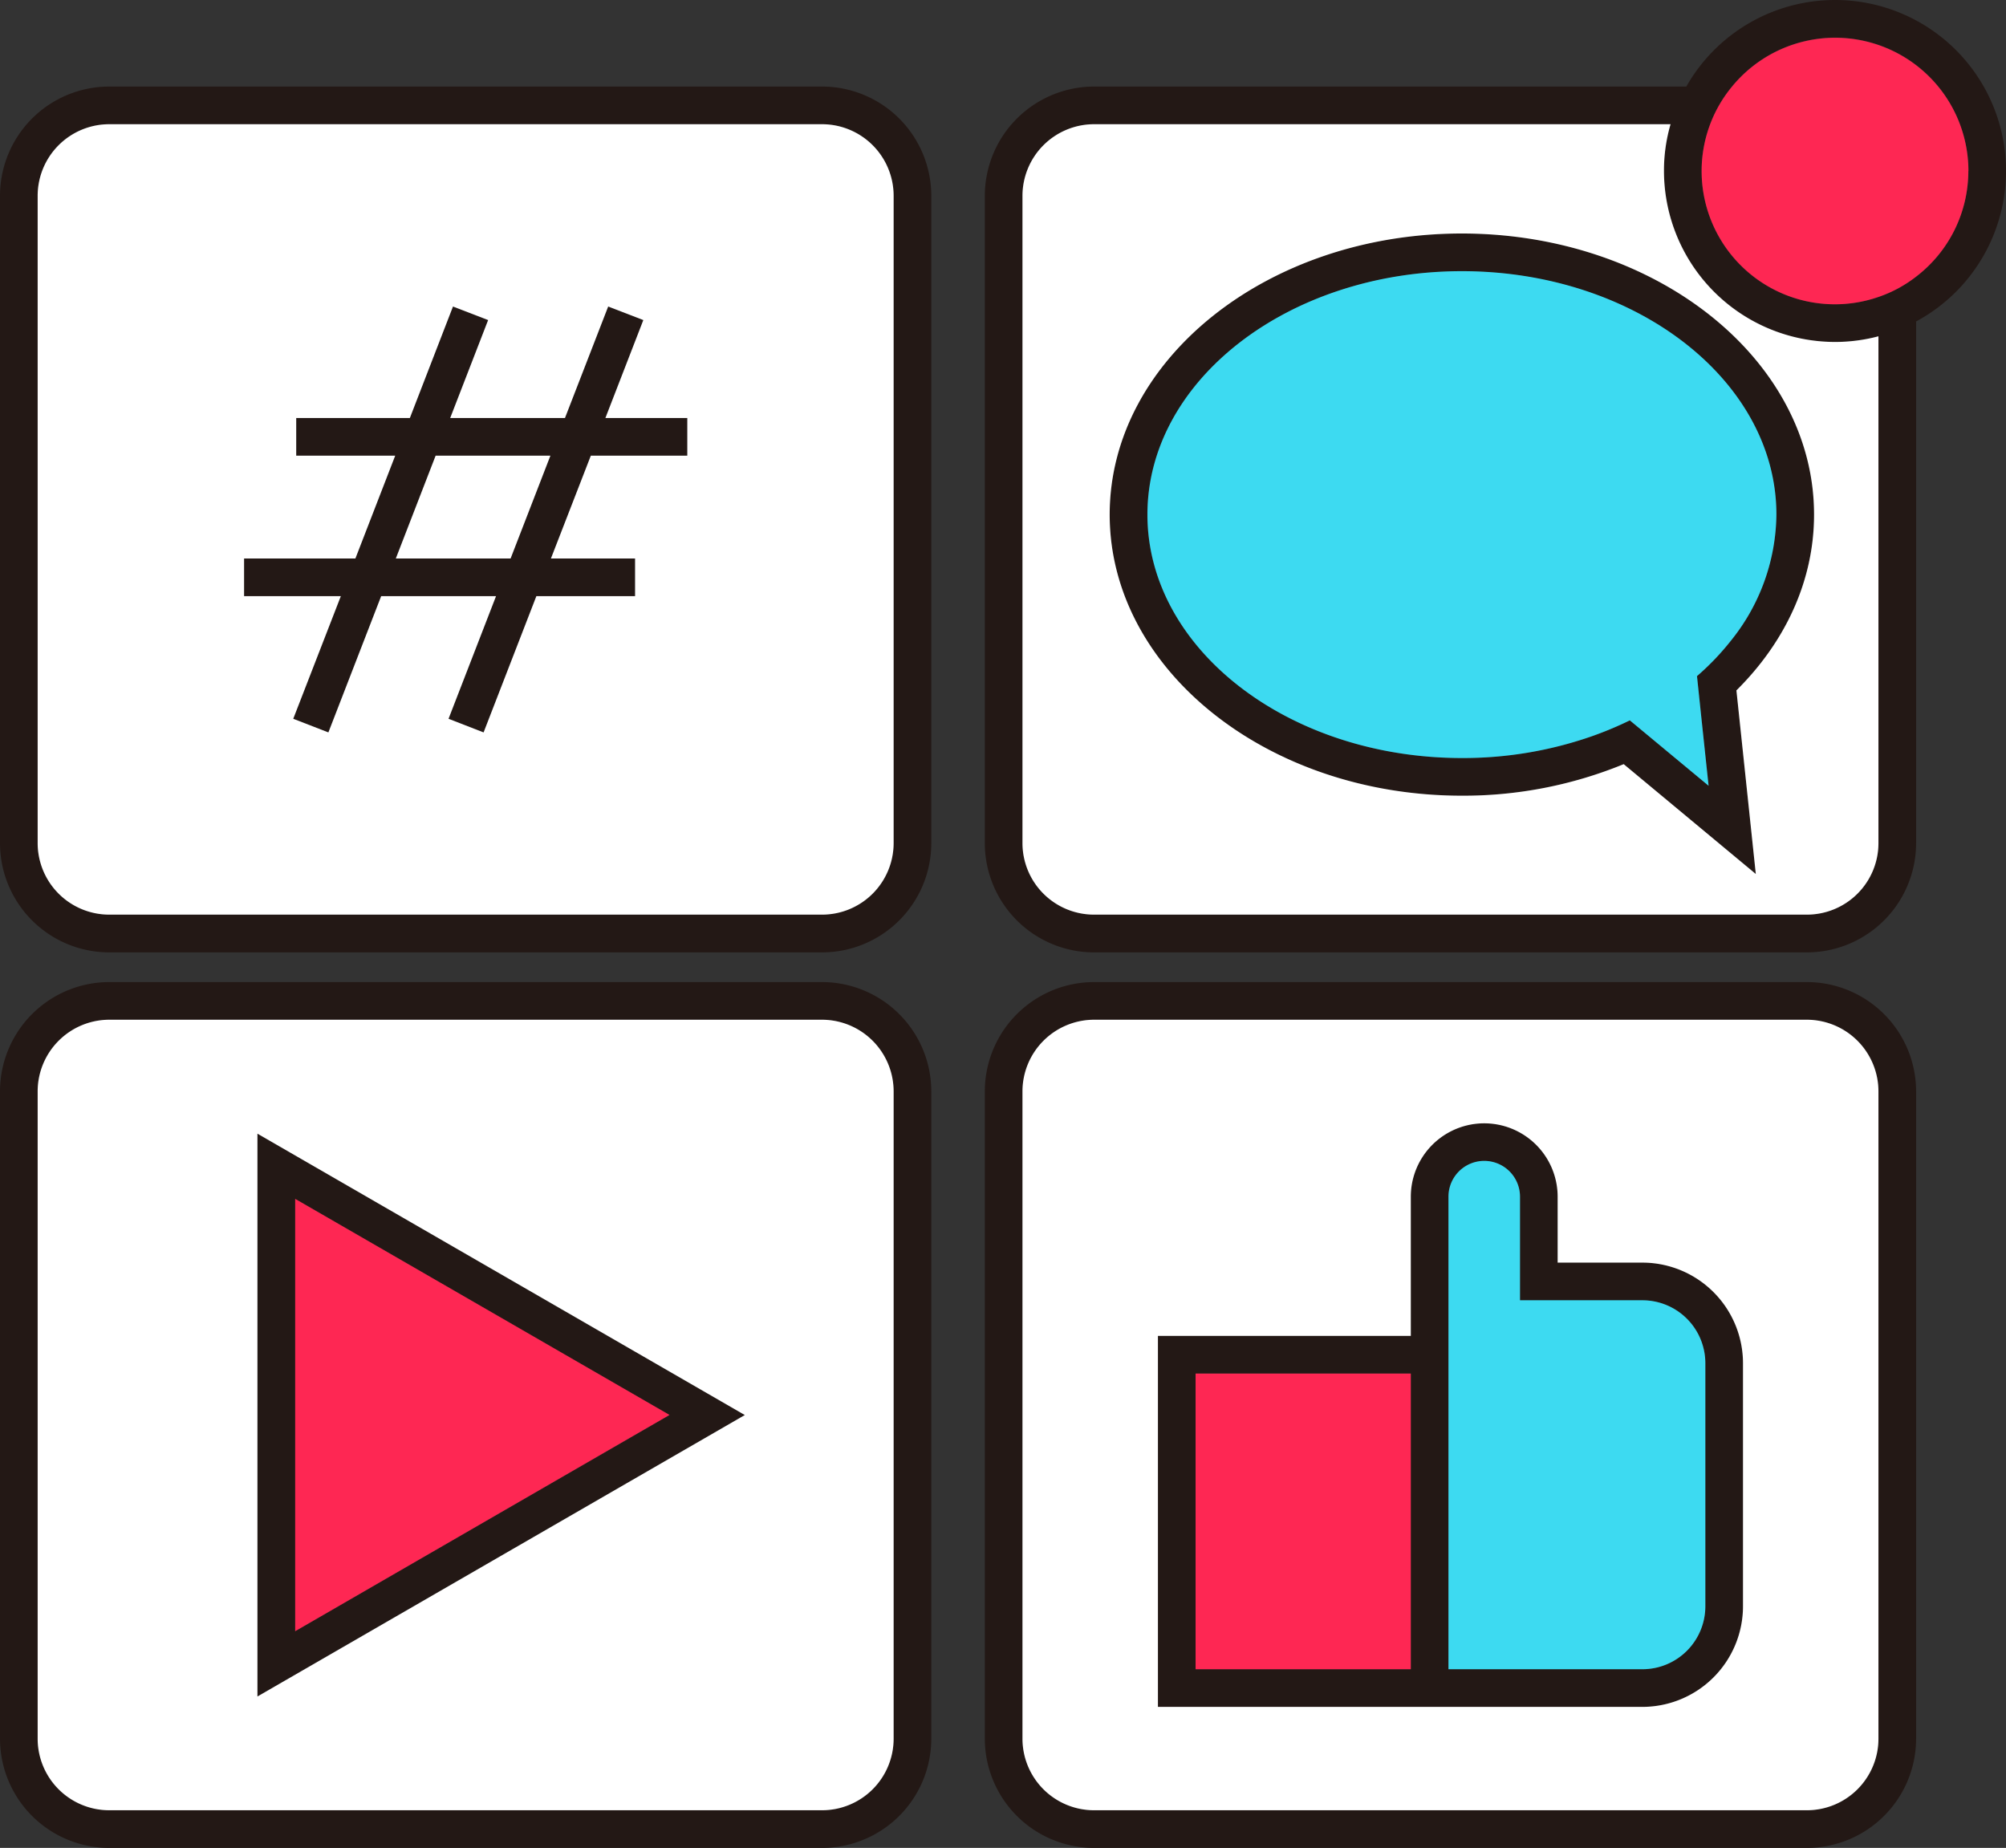
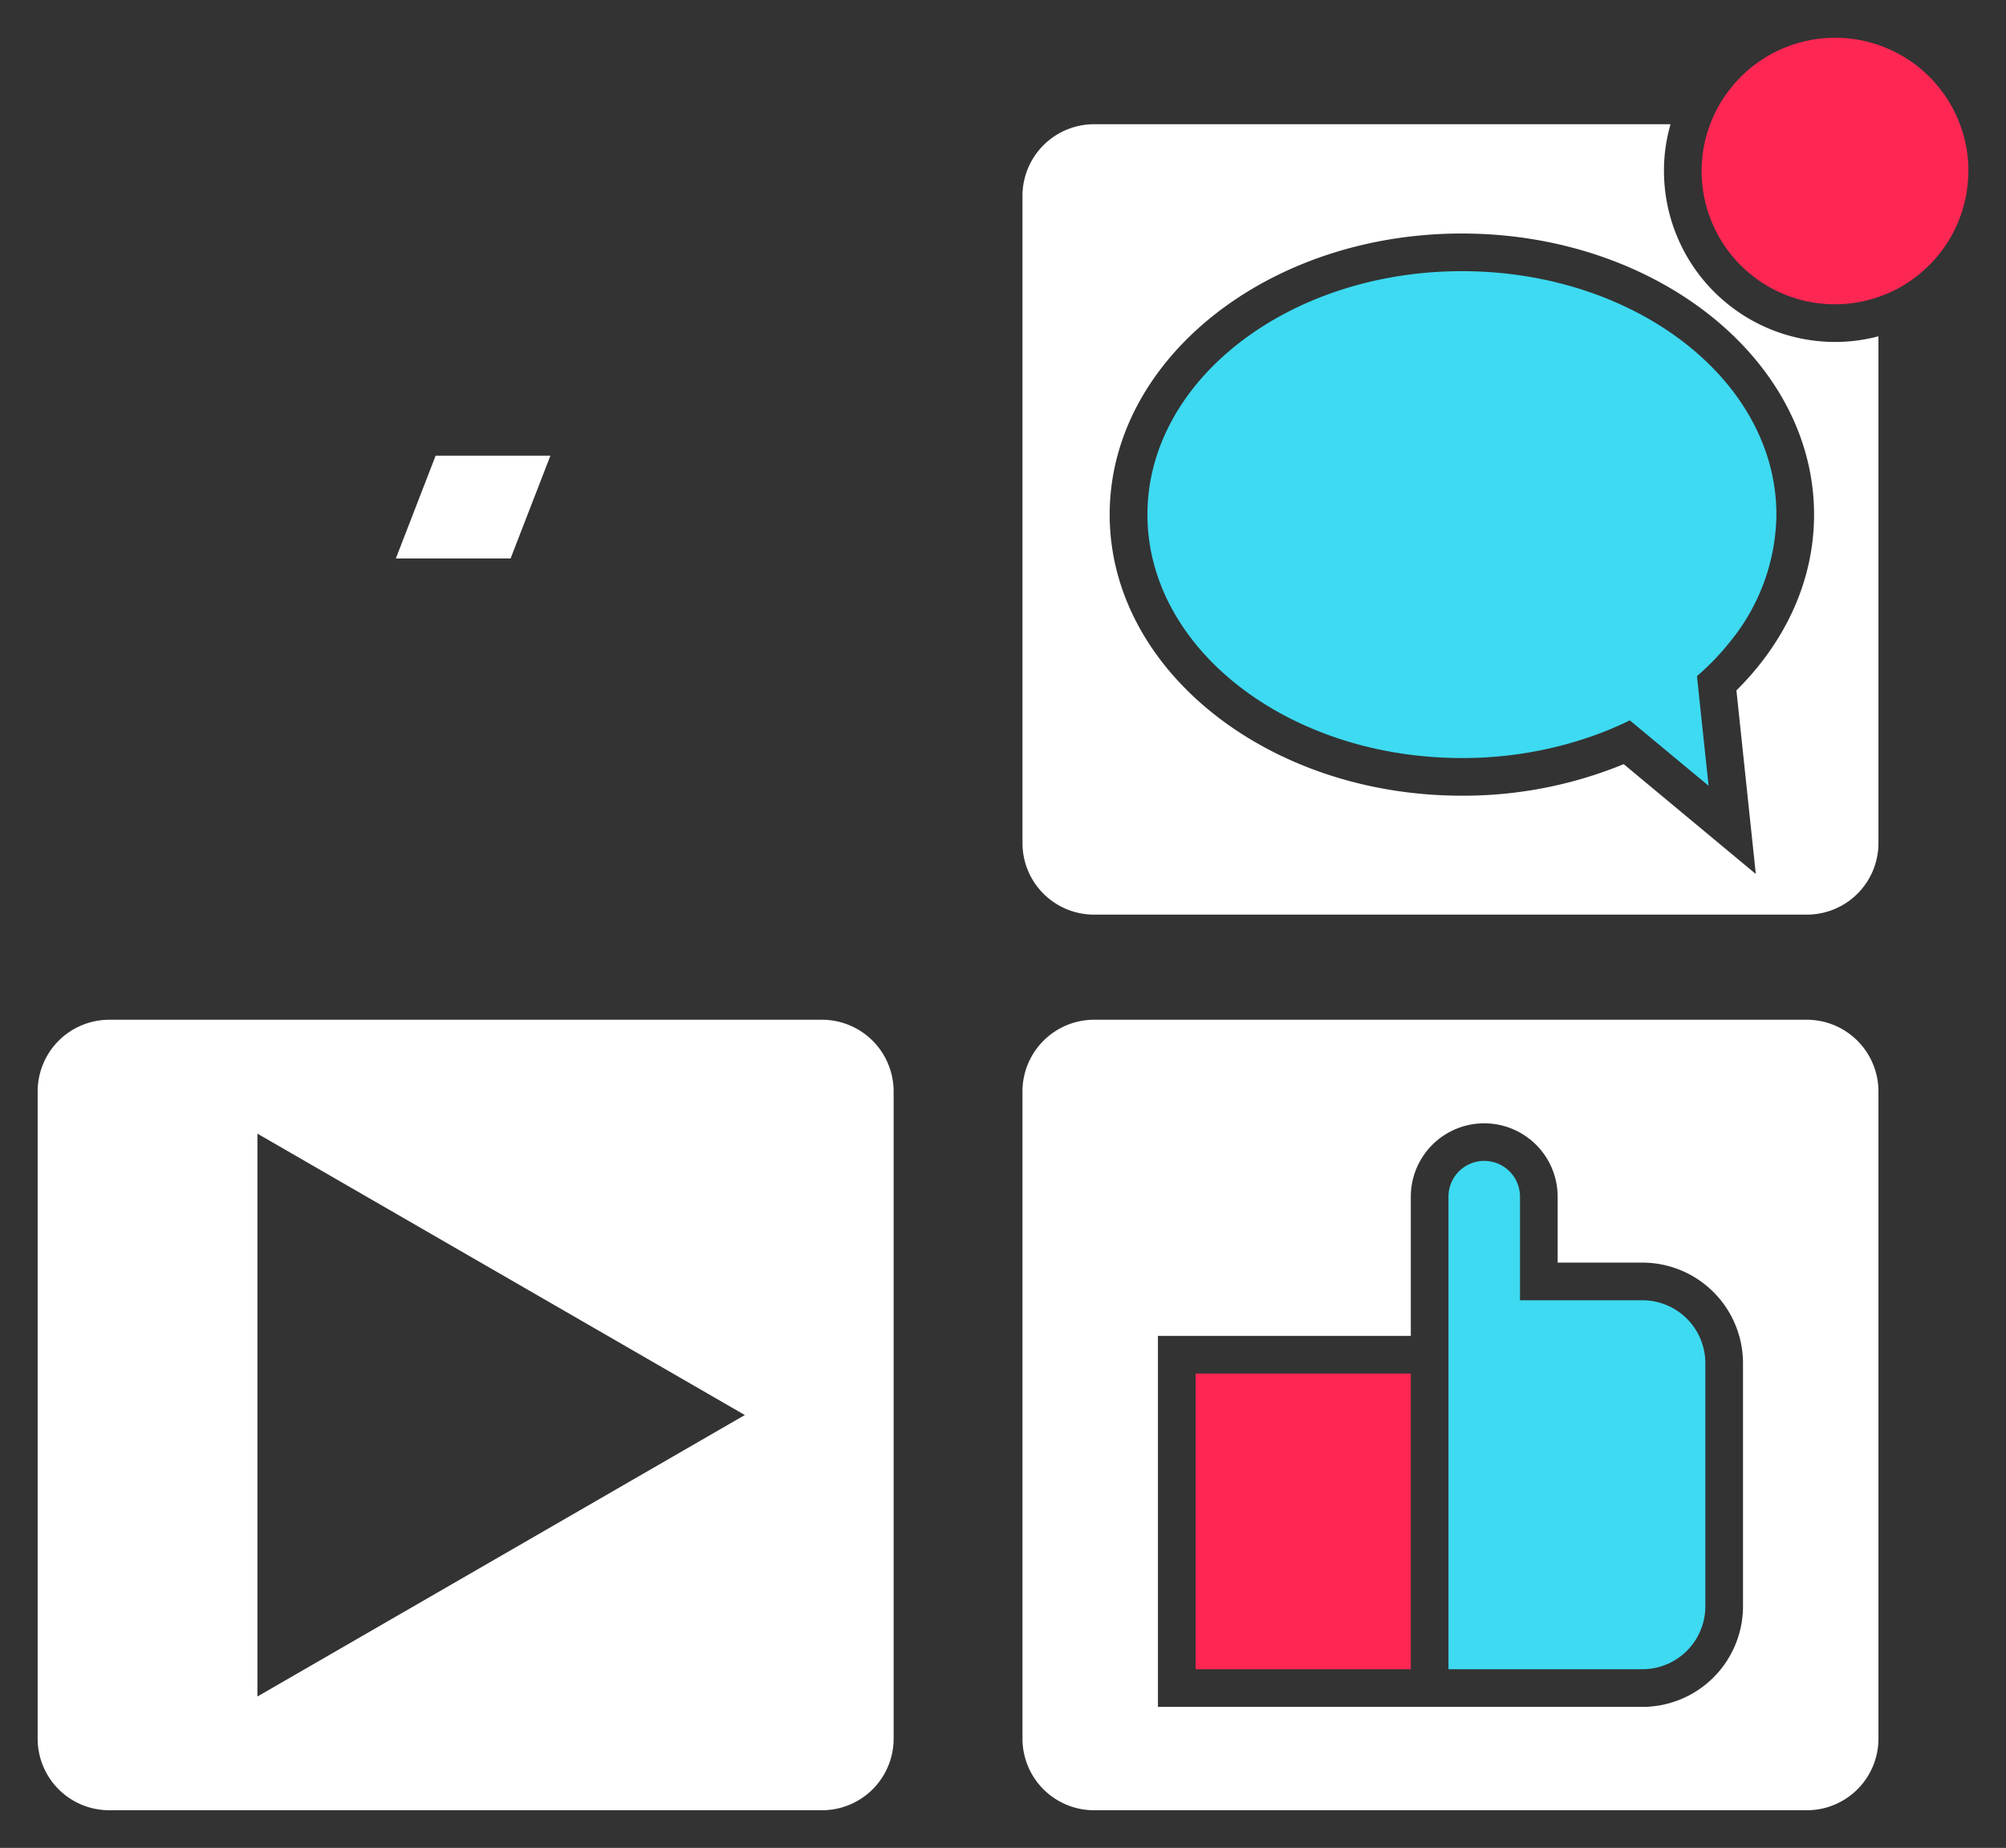
<svg xmlns="http://www.w3.org/2000/svg" id="アートボード_41" data-name="アートボード 41" width="216.24" height="199.19" viewBox="0 0 216.24 199.19">
  <rect x="0" y="0" width="216.24" height="199.19" fill="#333333" stroke="none" />
-   <path id="パス_18158" data-name="パス 18158" d="M74.09,49.12V45.06H65.26L69.35,34.5l-3.79-1.46L60.9,45.06H48.53L52.62,34.5l-3.79-1.46L44.18,45.06H31.93v4.06H42.6L38.31,60.2h-12v4.06H36.74L31.61,77.48l3.79,1.47,5.69-14.69H53.47L48.35,77.48l3.78,1.47,5.69-14.69H68.46V60.2H59.39l4.3-11.08h10.4ZM55.04,60.2H42.67l4.29-11.08H59.33ZM74.09,49.12V45.06H65.26L69.35,34.5l-3.79-1.46L60.9,45.06H48.53L52.62,34.5l-3.79-1.46L44.18,45.06H31.93v4.06H42.6L38.31,60.2h-12v4.06H36.74L31.61,77.48l3.79,1.47,5.69-14.69H53.47L48.35,77.48l3.78,1.47,5.69-14.69H68.46V60.2H59.39l4.3-11.08h10.4ZM55.04,60.2H42.67l4.29-11.08H59.33ZM74.09,49.12V45.06H65.26L69.35,34.5l-3.79-1.46L60.9,45.06H48.53L52.62,34.5l-3.79-1.46L44.18,45.06H31.93v4.06H42.6L38.31,60.2h-12v4.06H36.74L31.61,77.48l3.79,1.47,5.69-14.69H53.47L48.35,77.48l3.78,1.47,5.69-14.69H68.46V60.2H59.39l4.3-11.08h10.4ZM55.04,60.2H42.67l4.29-11.08H59.33ZM74.09,49.12V45.06H65.26L69.35,34.5l-3.79-1.46L60.9,45.06H48.53L52.62,34.5l-3.79-1.46L44.18,45.06H31.93v4.06H42.6L38.31,60.2h-12v4.06H36.74L31.61,77.48l3.79,1.47,5.69-14.69H53.47L48.35,77.48l3.78,1.47,5.69-14.69H68.46V60.2H59.39l4.3-11.08h10.4ZM55.04,60.2H42.67l4.29-11.08H59.33ZM74.09,49.12V45.06H65.26L69.35,34.5l-3.79-1.46L60.9,45.06H48.53L52.62,34.5l-3.79-1.46L44.18,45.06H31.93v4.06H42.6L38.31,60.2h-12v4.06H36.74L31.61,77.48l3.79,1.47,5.69-14.69H53.47L48.35,77.48l3.78,1.47,5.69-14.69H68.46V60.2H59.39l4.3-11.08h10.4ZM55.04,60.2H42.67l4.29-11.08H59.33ZM74.09,49.12V45.06H65.26L69.35,34.5l-3.79-1.46L60.9,45.06H48.53L52.62,34.5l-3.79-1.46L44.18,45.06H31.93v4.06H42.6L38.31,60.2h-12v4.06H36.74L31.61,77.48l3.79,1.47,5.69-14.69H53.47L48.35,77.48l3.78,1.47,5.69-14.69H68.46V60.2H59.39l4.3-11.08h10.4ZM55.04,60.2H42.67l4.29-11.08H59.33ZM74.09,49.12V45.06H65.26L69.35,34.5l-3.79-1.46L60.9,45.06H48.53L52.62,34.5l-3.79-1.46L44.18,45.06H31.93v4.06H42.6L38.31,60.2h-12v4.06H36.74L31.61,77.48l3.79,1.47,5.69-14.69H53.47L48.35,77.48l3.78,1.47,5.69-14.69H68.46V60.2H59.39l4.3-11.08h10.4ZM55.04,60.2H42.67l4.29-11.08H59.33ZM74.09,49.12V45.06H65.26L69.35,34.5l-3.79-1.46L60.9,45.06H48.53L52.62,34.5l-3.79-1.46L44.18,45.06H31.93v4.06H42.6L38.31,60.2h-12v4.06H36.74L31.61,77.48l3.79,1.47,5.69-14.69H53.47L48.35,77.48l3.78,1.47,5.69-14.69H68.46V60.2H59.39l4.3-11.08h10.4ZM55.04,60.2H42.67l4.29-11.08H59.33ZM74.09,49.12V45.06H65.26L69.35,34.5l-3.79-1.46L60.9,45.06H48.53L52.62,34.5l-3.79-1.46L44.18,45.06H31.93v4.06H42.6L38.31,60.2h-12v4.06H36.74L31.61,77.48l3.79,1.47,5.69-14.69H53.47L48.35,77.48l3.78,1.47,5.69-14.69H68.46V60.2H59.39l4.3-11.08h10.4ZM55.04,60.2H42.67l4.29-11.08H59.33ZM74.09,49.12V45.06H65.26L69.35,34.5l-3.79-1.46L60.9,45.06H48.53L52.62,34.5l-3.79-1.46L44.18,45.06H31.93v4.06H42.6L38.31,60.2h-12v4.06H36.74L31.61,77.48l3.79,1.47,5.69-14.69H53.47L48.35,77.48l3.78,1.47,5.69-14.69H68.46V60.2H59.39l4.3-11.08h10.4ZM55.04,60.2H42.67l4.29-11.08H59.33ZM88.62,9.33H11.77A11.783,11.783,0,0,0,0,21.1V90.89a11.783,11.783,0,0,0,11.77,11.77H88.62a11.783,11.783,0,0,0,11.77-11.77V21.1A11.783,11.783,0,0,0,88.62,9.33Zm7.71,81.56a7.718,7.718,0,0,1-7.71,7.7H11.77a7.718,7.718,0,0,1-7.71-7.7V21.1a7.72,7.72,0,0,1,7.71-7.71H88.62a7.72,7.72,0,0,1,7.71,7.71V90.89ZM69.35,34.5l-3.79-1.46L60.9,45.06H48.53L52.62,34.5l-3.79-1.46L44.18,45.06H31.93v4.06H42.6L38.31,60.2h-12v4.06H36.74L31.61,77.48l3.79,1.47,5.69-14.69H53.47L48.35,77.48l3.78,1.47,5.69-14.69H68.46V60.2H59.39l4.3-11.08h10.4V45.06H65.26ZM55.04,60.2H42.67l4.29-11.08H59.33L55.04,60.2ZM74.09,49.12V45.06H65.26L69.35,34.5l-3.79-1.46L60.9,45.06H48.53L52.62,34.5l-3.79-1.46L44.18,45.06H31.93v4.06H42.6L38.31,60.2h-12v4.06H36.74L31.61,77.48l3.79,1.47,5.69-14.69H53.47L48.35,77.48l3.78,1.47,5.69-14.69H68.46V60.2H59.39l4.3-11.08ZM55.04,60.2H42.67l4.29-11.08H59.33ZM74.09,49.12V45.06H65.26L69.35,34.5l-3.79-1.46L60.9,45.06H48.53L52.62,34.5l-3.79-1.46L44.18,45.06H31.93v4.06H42.6L38.31,60.2h-12v4.06H36.74L31.61,77.48l3.79,1.47,5.69-14.69H53.47L48.35,77.48l3.78,1.47,5.69-14.69H68.46V60.2H59.39l4.3-11.08ZM55.04,60.2H42.67l4.29-11.08H59.33ZM74.09,49.12V45.06H65.26L69.35,34.5l-3.79-1.46L60.9,45.06H48.53L52.62,34.5l-3.79-1.46L44.18,45.06H31.93v4.06H42.6L38.31,60.2h-12v4.06H36.74L31.61,77.48l3.79,1.47,5.69-14.69H53.47L48.35,77.48l3.78,1.47,5.69-14.69H68.46V60.2H59.39l4.3-11.08ZM55.04,60.2H42.67l4.29-11.08H59.33ZM74.09,49.12V45.06H65.26L69.35,34.5l-3.79-1.46L60.9,45.06H48.53L52.62,34.5l-3.79-1.46L44.18,45.06H31.93v4.06H42.6L38.31,60.2h-12v4.06H36.74L31.61,77.48l3.79,1.47,5.69-14.69H53.47L48.35,77.48l3.78,1.47,5.69-14.69H68.46V60.2H59.39l4.3-11.08ZM55.04,60.2H42.67l4.29-11.08H59.33ZM74.09,49.12V45.06H65.26L69.35,34.5l-3.79-1.46L60.9,45.06H48.53L52.62,34.5l-3.79-1.46L44.18,45.06H31.93v4.06H42.6L38.31,60.2h-12v4.06H36.74L31.61,77.48l3.79,1.47,5.69-14.69H53.47L48.35,77.48l3.78,1.47,5.69-14.69H68.46V60.2H59.39l4.3-11.08ZM55.04,60.2H42.67l4.29-11.08H59.33ZM74.09,49.12V45.06H65.26L69.35,34.5l-3.79-1.46L60.9,45.06H48.53L52.62,34.5l-3.79-1.46L44.18,45.06H31.93v4.06H42.6L38.31,60.2h-12v4.06H36.74L31.61,77.48l3.79,1.47,5.69-14.69H53.47L48.35,77.48l3.78,1.47,5.69-14.69H68.46V60.2H59.39l4.3-11.08ZM55.04,60.2H42.67l4.29-11.08H59.33ZM74.09,49.12V45.06H65.26L69.35,34.5l-3.79-1.46L60.9,45.06H48.53L52.62,34.5l-3.79-1.46L44.18,45.06H31.93v4.06H42.6L38.31,60.2h-12v4.06H36.74L31.61,77.48l3.79,1.47,5.69-14.69H53.47L48.35,77.48l3.78,1.47,5.69-14.69H68.46V60.2H59.39l4.3-11.08ZM55.04,60.2H42.67l4.29-11.08H59.33ZM74.09,49.12V45.06H65.26L69.35,34.5l-3.79-1.46L60.9,45.06H48.53L52.62,34.5l-3.79-1.46L44.18,45.06H31.93v4.06H42.6L38.31,60.2h-12v4.06H36.74L31.61,77.48l3.79,1.47,5.69-14.69H53.47L48.35,77.48l3.78,1.47,5.69-14.69H68.46V60.2H59.39l4.3-11.08ZM55.04,60.2H42.67l4.29-11.08H59.33ZM74.09,49.12V45.06H65.26L69.35,34.5l-3.79-1.46L60.9,45.06H48.53L52.62,34.5l-3.79-1.46L44.18,45.06H31.93v4.06H42.6L38.31,60.2h-12v4.06H36.74L31.61,77.48l3.79,1.47,5.69-14.69H53.47L48.35,77.48l3.78,1.47,5.69-14.69H68.46V60.2H59.39l4.3-11.08ZM55.04,60.2H42.67l4.29-11.08H59.33Zm-27.29,62v60.67l52.54-30.34L27.75,122.2Zm4.07,7.03,40.35,23.3-40.35,23.3v-46.6Zm-4.07-7.03v60.67l52.54-30.34L27.75,122.2Zm4.07,7.03,40.35,23.3-40.35,23.3v-46.6Zm-4.07-7.03v60.67l52.54-30.34L27.75,122.2Zm4.07,7.03,40.35,23.3-40.35,23.3v-46.6Zm-4.07-7.03v60.67l52.54-30.34L27.75,122.2Zm4.07,7.03,40.35,23.3-40.35,23.3v-46.6Zm-4.07-7.03v60.67l52.54-30.34L27.75,122.2Zm4.07,7.03,40.35,23.3-40.35,23.3v-46.6Zm-4.07-7.03v60.67l52.54-30.34L27.75,122.2Zm4.07,7.03,40.35,23.3-40.35,23.3v-46.6Zm-4.07-7.03v60.67l52.54-30.34L27.75,122.2Zm4.07,7.03,40.35,23.3-40.35,23.3v-46.6Zm-4.07-7.03v60.67l52.54-30.34L27.75,122.2Zm4.07,7.03,40.35,23.3-40.35,23.3v-46.6Zm-4.07-7.03v60.67l52.54-30.34L27.75,122.2Zm4.07,7.03,40.35,23.3-40.35,23.3v-46.6Zm-4.07-7.03v60.67l52.54-30.34L27.75,122.2Zm4.07,7.03,40.35,23.3-40.35,23.3v-46.6Zm56.8-23.37H11.77A11.792,11.792,0,0,0,0,117.64v69.78a11.783,11.783,0,0,0,11.77,11.77H88.62a11.783,11.783,0,0,0,11.77-11.77V117.64a11.792,11.792,0,0,0-11.77-11.78Zm7.71,81.56a7.714,7.714,0,0,1-7.71,7.71H11.77a7.714,7.714,0,0,1-7.71-7.71V117.64a7.729,7.729,0,0,1,7.71-7.72H88.62a7.729,7.729,0,0,1,7.71,7.72v69.78Zm-68.58-4.55,52.54-30.34L27.75,122.2Zm4.07-53.64,40.35,23.3-40.35,23.3Zm-4.07-7.03v60.67l52.54-30.34Zm4.07,7.03,40.35,23.3-40.35,23.3Zm-4.07-7.03v60.67l52.54-30.34Zm4.07,7.03,40.35,23.3-40.35,23.3Zm-4.07-7.03v60.67l52.54-30.34Zm4.07,7.03,40.35,23.3-40.35,23.3Zm-4.07-7.03v60.67l52.54-30.34Zm4.07,7.03,40.35,23.3-40.35,23.3Zm-4.07-7.03v60.67l52.54-30.34Zm4.07,7.03,40.35,23.3-40.35,23.3Zm-4.07-7.03v60.67l52.54-30.34Zm4.07,7.03,40.35,23.3-40.35,23.3Zm-4.07-7.03v60.67l52.54-30.34Zm4.07,7.03,40.35,23.3-40.35,23.3Zm-4.07-7.03v60.67l52.54-30.34Zm4.07,7.03,40.35,23.3-40.35,23.3Zm-4.07-7.03v60.67l52.54-30.34Zm4.07,7.03,40.35,23.3-40.35,23.3Zm145.23,6.87h-9.14V129a7.915,7.915,0,1,0-15.83,0v15H124.82v39.99h52.23a10.855,10.855,0,0,0,10.84-10.84V146.94A10.855,10.855,0,0,0,177.05,136.1Zm-24.97,43.83h-23.2V148.06h23.2Zm31.75-6.78a6.786,6.786,0,0,1-6.78,6.78H156.14V129a3.855,3.855,0,1,1,7.71,0v11.17h13.2a6.777,6.777,0,0,1,6.78,6.77v26.21Zm-6.78-37.05h-9.14V129a7.915,7.915,0,1,0-15.83,0v15H124.82v39.99h52.23a10.855,10.855,0,0,0,10.84-10.84V146.94A10.855,10.855,0,0,0,177.05,136.1Zm-24.97,43.83h-23.2V148.06h23.2Zm31.75-6.78a6.786,6.786,0,0,1-6.78,6.78H156.14V129a3.855,3.855,0,1,1,7.71,0v11.17h13.2a6.777,6.777,0,0,1,6.78,6.77v26.21Zm-6.78-37.05h-9.14V129a7.915,7.915,0,1,0-15.83,0v15H124.82v39.99h52.23a10.855,10.855,0,0,0,10.84-10.84V146.94A10.855,10.855,0,0,0,177.05,136.1Zm-24.97,43.83h-23.2V148.06h23.2Zm31.75-6.78a6.786,6.786,0,0,1-6.78,6.78H156.14V129a3.855,3.855,0,1,1,7.71,0v11.17h13.2a6.777,6.777,0,0,1,6.78,6.77v26.21Zm-6.78-37.05h-9.14V129a7.915,7.915,0,1,0-15.83,0v15H124.82v39.99h52.23a10.855,10.855,0,0,0,10.84-10.84V146.94A10.855,10.855,0,0,0,177.05,136.1Zm-24.97,43.83h-23.2V148.06h23.2Zm31.75-6.78a6.786,6.786,0,0,1-6.78,6.78H156.14V129a3.855,3.855,0,1,1,7.71,0v11.17h13.2a6.777,6.777,0,0,1,6.78,6.77v26.21Zm-6.78-37.05h-9.14V129a7.915,7.915,0,1,0-15.83,0v15H124.82v39.99h52.23a10.855,10.855,0,0,0,10.84-10.84V146.94A10.855,10.855,0,0,0,177.05,136.1Zm-24.97,43.83h-23.2V148.06h23.2Zm31.75-6.78a6.786,6.786,0,0,1-6.78,6.78H156.14V129a3.855,3.855,0,1,1,7.71,0v11.17h13.2a6.777,6.777,0,0,1,6.78,6.77v26.21Zm-6.78-37.05h-9.14V129a7.915,7.915,0,1,0-15.83,0v15H124.82v39.99h52.23a10.855,10.855,0,0,0,10.84-10.84V146.94A10.855,10.855,0,0,0,177.05,136.1Zm-24.97,43.83h-23.2V148.06h23.2Zm31.75-6.78a6.786,6.786,0,0,1-6.78,6.78H156.14V129a3.855,3.855,0,1,1,7.71,0v11.17h13.2a6.777,6.777,0,0,1,6.78,6.77v26.21Zm-6.78-37.05h-9.14V129a7.915,7.915,0,1,0-15.83,0v15H124.82v39.99h52.23a10.855,10.855,0,0,0,10.84-10.84V146.94A10.855,10.855,0,0,0,177.05,136.1Zm-24.97,43.83h-23.2V148.06h23.2Zm31.75-6.78a6.786,6.786,0,0,1-6.78,6.78H156.14V129a3.855,3.855,0,1,1,7.71,0v11.17h13.2a6.777,6.777,0,0,1,6.78,6.77v26.21Zm-6.78-37.05h-9.14V129a7.915,7.915,0,1,0-15.83,0v15H124.82v39.99h52.23a10.855,10.855,0,0,0,10.84-10.84V146.94A10.855,10.855,0,0,0,177.05,136.1Zm-24.97,43.83h-23.2V148.06h23.2Zm31.75-6.78a6.786,6.786,0,0,1-6.78,6.78H156.14V129a3.855,3.855,0,1,1,7.71,0v11.17h13.2a6.777,6.777,0,0,1,6.78,6.77v26.21Zm-6.78-37.05h-9.14V129a7.915,7.915,0,1,0-15.83,0v15H124.82v39.99h52.23a10.855,10.855,0,0,0,10.84-10.84V146.94A10.855,10.855,0,0,0,177.05,136.1Zm-24.97,43.83h-23.2V148.06h23.2Zm31.75-6.78a6.786,6.786,0,0,1-6.78,6.78H156.14V129a3.855,3.855,0,1,1,7.71,0v11.17h13.2a6.777,6.777,0,0,1,6.78,6.77v26.21Zm-6.78-37.05h-9.14V129a7.915,7.915,0,1,0-15.83,0v15H124.82v39.99h52.23a10.855,10.855,0,0,0,10.84-10.84V146.94A10.855,10.855,0,0,0,177.05,136.1Zm-24.97,43.83h-23.2V148.06h23.2Zm31.75-6.78a6.786,6.786,0,0,1-6.78,6.78H156.14V129a3.855,3.855,0,1,1,7.71,0v11.17h13.2a6.777,6.777,0,0,1,6.78,6.77v26.21Zm10.95-67.29H117.93a11.792,11.792,0,0,0-11.77,11.78v69.78a11.783,11.783,0,0,0,11.77,11.77h76.85a11.783,11.783,0,0,0,11.77-11.77V117.64a11.792,11.792,0,0,0-11.77-11.78Zm7.71,81.56a7.714,7.714,0,0,1-7.71,7.71H117.93a7.714,7.714,0,0,1-7.71-7.71V117.64a7.729,7.729,0,0,1,7.71-7.72h76.85a7.729,7.729,0,0,1,7.71,7.72ZM177.05,136.1h-9.14V129a7.915,7.915,0,1,0-15.83,0v15H124.82v39.99h52.23a10.855,10.855,0,0,0,10.84-10.84V146.94A10.855,10.855,0,0,0,177.05,136.1Zm-24.97,43.83h-23.2V148.06h23.2Zm31.75-6.78a6.786,6.786,0,0,1-6.78,6.78H156.14V129a3.855,3.855,0,1,1,7.71,0v11.17h13.2a6.777,6.777,0,0,1,6.78,6.77v26.21Zm-6.78-37.05h-9.14V129a7.915,7.915,0,1,0-15.83,0v15H124.82v39.99h52.23a10.855,10.855,0,0,0,10.84-10.84V146.94A10.855,10.855,0,0,0,177.05,136.1Zm-24.97,43.83h-23.2V148.06h23.2Zm31.75-6.78a6.786,6.786,0,0,1-6.78,6.78H156.14V129a3.855,3.855,0,1,1,7.71,0v11.17h13.2a6.777,6.777,0,0,1,6.78,6.77v26.21Zm-6.78-37.05h-9.14V129a7.915,7.915,0,1,0-15.83,0v15H124.82v39.99h52.23a10.855,10.855,0,0,0,10.84-10.84V146.94A10.855,10.855,0,0,0,177.05,136.1Zm-24.97,43.83h-23.2V148.06h23.2Zm31.75-6.78a6.786,6.786,0,0,1-6.78,6.78H156.14V129a3.855,3.855,0,1,1,7.71,0v11.17h13.2a6.777,6.777,0,0,1,6.78,6.77v26.21Zm-6.78-37.05h-9.14V129a7.915,7.915,0,1,0-15.83,0v15H124.82v39.99h52.23a10.855,10.855,0,0,0,10.84-10.84V146.94A10.855,10.855,0,0,0,177.05,136.1Zm-24.97,43.83h-23.2V148.06h23.2Zm31.75-6.78a6.786,6.786,0,0,1-6.78,6.78H156.14V129a3.855,3.855,0,1,1,7.71,0v11.17h13.2a6.777,6.777,0,0,1,6.78,6.77v26.21Zm-6.78-37.05h-9.14V129a7.915,7.915,0,1,0-15.83,0v15H124.82v39.99h52.23a10.855,10.855,0,0,0,10.84-10.84V146.94A10.855,10.855,0,0,0,177.05,136.1Zm-24.97,43.83h-23.2V148.06h23.2Zm31.75-6.78a6.786,6.786,0,0,1-6.78,6.78H156.14V129a3.855,3.855,0,1,1,7.71,0v11.17h13.2a6.777,6.777,0,0,1,6.78,6.77v26.21Zm-6.78-37.05h-9.14V129a7.915,7.915,0,1,0-15.83,0v15H124.82v39.99h52.23a10.855,10.855,0,0,0,10.84-10.84V146.94A10.855,10.855,0,0,0,177.05,136.1Zm-24.97,43.83h-23.2V148.06h23.2Zm31.75-6.78a6.786,6.786,0,0,1-6.78,6.78H156.14V129a3.855,3.855,0,1,1,7.71,0v11.17h13.2a6.777,6.777,0,0,1,6.78,6.77v26.21Zm-6.78-37.05h-9.14V129a7.915,7.915,0,1,0-15.83,0v15H124.82v39.99h52.23a10.855,10.855,0,0,0,10.84-10.84V146.94A10.855,10.855,0,0,0,177.05,136.1Zm-24.97,43.83h-23.2V148.06h23.2Zm31.75-6.78a6.786,6.786,0,0,1-6.78,6.78H156.14V129a3.855,3.855,0,1,1,7.71,0v11.17h13.2a6.777,6.777,0,0,1,6.78,6.77v26.21Zm-6.78-37.05h-9.14V129a7.915,7.915,0,1,0-15.83,0v15H124.82v39.99h52.23a10.855,10.855,0,0,0,10.84-10.84V146.94A10.855,10.855,0,0,0,177.05,136.1Zm-24.97,43.83h-23.2V148.06h23.2Zm31.75-6.78a6.786,6.786,0,0,1-6.78,6.78H156.14V129a3.855,3.855,0,1,1,7.71,0v11.17h13.2a6.777,6.777,0,0,1,6.78,6.77v26.21Zm-6.78-37.05h-9.14V129a7.915,7.915,0,1,0-15.83,0v15H124.82v39.99h52.23a10.855,10.855,0,0,0,10.84-10.84V146.94A10.855,10.855,0,0,0,177.05,136.1Zm-24.97,43.83h-23.2V148.06h23.2Zm31.75-6.78a6.786,6.786,0,0,1-6.78,6.78H156.14V129a3.855,3.855,0,1,1,7.71,0v11.17h13.2a6.777,6.777,0,0,1,6.78,6.77v26.21Zm-6.78-37.05h-9.14V129a7.915,7.915,0,1,0-15.83,0v15H124.82v39.99h52.23a10.855,10.855,0,0,0,10.84-10.84V146.94A10.855,10.855,0,0,0,177.05,136.1Zm-24.97,43.83h-23.2V148.06h23.2Zm31.75-6.78a6.786,6.786,0,0,1-6.78,6.78H156.14V129a3.855,3.855,0,1,1,7.71,0v11.17h13.2a6.777,6.777,0,0,1,6.78,6.77v26.21ZM195.55,55.47c0-16.71-17.03-30.3-37.97-30.3s-37.96,13.59-37.96,30.3,17.02,30.3,37.96,30.3a45.534,45.534,0,0,0,17.45-3.4l14.24,11.84-2.09-19.79c5.23-5.18,8.37-11.78,8.37-18.95ZM182.93,72.88l.5,4.76.75,7.06-5.13-4.26-3.36-2.79a39.931,39.931,0,0,1-4.23,1.76,42.133,42.133,0,0,1-13.88,2.3c-18.69,0-33.9-11.77-33.9-26.24s15.21-26.23,33.9-26.23,33.91,11.77,33.91,26.23a21.957,21.957,0,0,1-4.88,13.56A28.963,28.963,0,0,1,182.93,72.88Zm12.62-17.41c0-16.71-17.03-30.3-37.97-30.3s-37.96,13.59-37.96,30.3,17.02,30.3,37.96,30.3a45.534,45.534,0,0,0,17.45-3.4l14.24,11.84-2.09-19.79C192.41,69.24,195.55,62.64,195.55,55.47ZM182.93,72.88l.5,4.76.75,7.06-5.13-4.26-3.36-2.79a39.931,39.931,0,0,1-4.23,1.76,42.133,42.133,0,0,1-13.88,2.3c-18.69,0-33.9-11.77-33.9-26.24s15.21-26.23,33.9-26.23,33.91,11.77,33.91,26.23a21.957,21.957,0,0,1-4.88,13.56A28.963,28.963,0,0,1,182.93,72.88Zm12.62-17.41c0-16.71-17.03-30.3-37.97-30.3s-37.96,13.59-37.96,30.3,17.02,30.3,37.96,30.3a45.534,45.534,0,0,0,17.45-3.4l14.24,11.84-2.09-19.79C192.41,69.24,195.55,62.64,195.55,55.47ZM182.93,72.88l.5,4.76.75,7.06-5.13-4.26-3.36-2.79a39.931,39.931,0,0,1-4.23,1.76,42.133,42.133,0,0,1-13.88,2.3c-18.69,0-33.9-11.77-33.9-26.24s15.21-26.23,33.9-26.23,33.91,11.77,33.91,26.23a21.957,21.957,0,0,1-4.88,13.56A28.963,28.963,0,0,1,182.93,72.88Zm12.62-17.41c0-16.71-17.03-30.3-37.97-30.3s-37.96,13.59-37.96,30.3,17.02,30.3,37.96,30.3a45.534,45.534,0,0,0,17.45-3.4l14.24,11.84-2.09-19.79C192.41,69.24,195.55,62.64,195.55,55.47ZM182.93,72.88l.5,4.76.75,7.06-5.13-4.26-3.36-2.79a39.931,39.931,0,0,1-4.23,1.76,42.133,42.133,0,0,1-13.88,2.3c-18.69,0-33.9-11.77-33.9-26.24s15.21-26.23,33.9-26.23,33.91,11.77,33.91,26.23a21.957,21.957,0,0,1-4.88,13.56A28.963,28.963,0,0,1,182.93,72.88Zm12.62-17.41c0-16.71-17.03-30.3-37.97-30.3s-37.96,13.59-37.96,30.3,17.02,30.3,37.96,30.3a45.534,45.534,0,0,0,17.45-3.4l14.24,11.84-2.09-19.79C192.41,69.24,195.55,62.64,195.55,55.47ZM182.93,72.88l.5,4.76.75,7.06-5.13-4.26-3.36-2.79a39.931,39.931,0,0,1-4.23,1.76,42.133,42.133,0,0,1-13.88,2.3c-18.69,0-33.9-11.77-33.9-26.24s15.21-26.23,33.9-26.23,33.91,11.77,33.91,26.23a21.957,21.957,0,0,1-4.88,13.56A28.963,28.963,0,0,1,182.93,72.88Zm12.62-17.41c0-16.71-17.03-30.3-37.97-30.3s-37.96,13.59-37.96,30.3,17.02,30.3,37.96,30.3a45.534,45.534,0,0,0,17.45-3.4l14.24,11.84-2.09-19.79C192.41,69.24,195.55,62.64,195.55,55.47ZM182.93,72.88l.5,4.76.75,7.06-5.13-4.26-3.36-2.79a39.931,39.931,0,0,1-4.23,1.76,42.133,42.133,0,0,1-13.88,2.3c-18.69,0-33.9-11.77-33.9-26.24s15.21-26.23,33.9-26.23,33.91,11.77,33.91,26.23a21.957,21.957,0,0,1-4.88,13.56A28.963,28.963,0,0,1,182.93,72.88Zm12.62-17.41c0-16.71-17.03-30.3-37.97-30.3s-37.96,13.59-37.96,30.3,17.02,30.3,37.96,30.3a45.534,45.534,0,0,0,17.45-3.4l14.24,11.84-2.09-19.79C192.41,69.24,195.55,62.64,195.55,55.47ZM182.93,72.88l.5,4.76.75,7.06-5.13-4.26-3.36-2.79a39.931,39.931,0,0,1-4.23,1.76,42.133,42.133,0,0,1-13.88,2.3c-18.69,0-33.9-11.77-33.9-26.24s15.21-26.23,33.9-26.23,33.91,11.77,33.91,26.23a21.957,21.957,0,0,1-4.88,13.56A28.963,28.963,0,0,1,182.93,72.88Zm12.62-17.41c0-16.71-17.03-30.3-37.97-30.3s-37.96,13.59-37.96,30.3,17.02,30.3,37.96,30.3a45.534,45.534,0,0,0,17.45-3.4l14.24,11.84-2.09-19.79C192.41,69.24,195.55,62.64,195.55,55.47ZM182.93,72.88l.5,4.76.75,7.06-5.13-4.26-3.36-2.79a39.931,39.931,0,0,1-4.23,1.76,42.133,42.133,0,0,1-13.88,2.3c-18.69,0-33.9-11.77-33.9-26.24s15.21-26.23,33.9-26.23,33.91,11.77,33.91,26.23a21.957,21.957,0,0,1-4.88,13.56A28.963,28.963,0,0,1,182.93,72.88Zm12.62-17.41c0-16.71-17.03-30.3-37.97-30.3s-37.96,13.59-37.96,30.3,17.02,30.3,37.96,30.3a45.534,45.534,0,0,0,17.45-3.4l14.24,11.84-2.09-19.79C192.41,69.24,195.55,62.64,195.55,55.47ZM182.93,72.88l.5,4.76.75,7.06-5.13-4.26-3.36-2.79a39.931,39.931,0,0,1-4.23,1.76,42.133,42.133,0,0,1-13.88,2.3c-18.69,0-33.9-11.77-33.9-26.24s15.21-26.23,33.9-26.23,33.91,11.77,33.91,26.23a21.957,21.957,0,0,1-4.88,13.56A28.963,28.963,0,0,1,182.93,72.88Zm12.62-17.41c0-16.71-17.03-30.3-37.97-30.3s-37.96,13.59-37.96,30.3,17.02,30.3,37.96,30.3a45.534,45.534,0,0,0,17.45-3.4l14.24,11.84-2.09-19.79C192.41,69.24,195.55,62.64,195.55,55.47ZM182.93,72.88l.5,4.76.75,7.06-5.13-4.26-3.36-2.79a39.931,39.931,0,0,1-4.23,1.76,42.133,42.133,0,0,1-13.88,2.3c-18.69,0-33.9-11.77-33.9-26.24s15.21-26.23,33.9-26.23,33.91,11.77,33.91,26.23a21.957,21.957,0,0,1-4.88,13.56A28.963,28.963,0,0,1,182.93,72.88ZM197.8,0a18.434,18.434,0,0,0-16.02,9.33H117.93a11.792,11.792,0,0,0-11.77,11.78V90.89a11.783,11.783,0,0,0,11.77,11.77h76.85a11.783,11.783,0,0,0,11.77-11.77V34.65A18.426,18.426,0,0,0,197.8,0Zm4.69,90.89a7.712,7.712,0,0,1-7.71,7.7H117.93a7.712,7.712,0,0,1-7.71-7.7V21.11a7.723,7.723,0,0,1,7.71-7.72h62.15a17.9,17.9,0,0,0-.71,5.04A18.454,18.454,0,0,0,197.8,36.86a18.166,18.166,0,0,0,4.69-.61V90.89Zm4.06-61.07a14.355,14.355,0,0,1-8.75,2.98,14.354,14.354,0,0,1-13.45-19.41,14.042,14.042,0,0,1,2.35-4.06,14.361,14.361,0,1,1,19.85,20.49Zm-48.97-4.65c-20.94,0-37.96,13.59-37.96,30.3s17.02,30.3,37.96,30.3a45.534,45.534,0,0,0,17.45-3.4l14.24,11.84-2.09-19.79c5.23-5.18,8.37-11.78,8.37-18.95,0-16.71-17.03-30.3-37.97-30.3Zm29.03,43.86a28.963,28.963,0,0,1-3.68,3.85l.5,4.76.75,7.06-5.13-4.26-3.36-2.79a39.931,39.931,0,0,1-4.23,1.76,42.133,42.133,0,0,1-13.88,2.3c-18.69,0-33.9-11.77-33.9-26.24s15.21-26.23,33.9-26.23,33.91,11.77,33.91,26.23A21.957,21.957,0,0,1,186.61,69.03Zm8.94-13.56c0-16.71-17.03-30.3-37.97-30.3s-37.96,13.59-37.96,30.3,17.02,30.3,37.96,30.3a45.534,45.534,0,0,0,17.45-3.4l14.24,11.84-2.09-19.79c5.23-5.18,8.37-11.78,8.37-18.95ZM182.93,72.88l.5,4.76.75,7.06-5.13-4.26-3.36-2.79a39.931,39.931,0,0,1-4.23,1.76,42.133,42.133,0,0,1-13.88,2.3c-18.69,0-33.9-11.77-33.9-26.24s15.21-26.23,33.9-26.23,33.91,11.77,33.91,26.23a21.957,21.957,0,0,1-4.88,13.56A28.963,28.963,0,0,1,182.93,72.88Zm12.62-17.41c0-16.71-17.03-30.3-37.97-30.3s-37.96,13.59-37.96,30.3,17.02,30.3,37.96,30.3a45.534,45.534,0,0,0,17.45-3.4l14.24,11.84-2.09-19.79c5.23-5.18,8.37-11.78,8.37-18.95ZM182.93,72.88l.5,4.76.75,7.06-5.13-4.26-3.36-2.79a39.931,39.931,0,0,1-4.23,1.76,42.133,42.133,0,0,1-13.88,2.3c-18.69,0-33.9-11.77-33.9-26.24s15.21-26.23,33.9-26.23,33.91,11.77,33.91,26.23a21.957,21.957,0,0,1-4.88,13.56A28.963,28.963,0,0,1,182.93,72.88Zm12.62-17.41c0-16.71-17.03-30.3-37.97-30.3s-37.96,13.59-37.96,30.3,17.02,30.3,37.96,30.3a45.534,45.534,0,0,0,17.45-3.4l14.24,11.84-2.09-19.79c5.23-5.18,8.37-11.78,8.37-18.95ZM182.93,72.88l.5,4.76.75,7.06-5.13-4.26-3.36-2.79a39.931,39.931,0,0,1-4.23,1.76,42.133,42.133,0,0,1-13.88,2.3c-18.69,0-33.9-11.77-33.9-26.24s15.21-26.23,33.9-26.23,33.91,11.77,33.91,26.23a21.957,21.957,0,0,1-4.88,13.56A28.963,28.963,0,0,1,182.93,72.88Zm12.62-17.41c0-16.71-17.03-30.3-37.97-30.3s-37.96,13.59-37.96,30.3,17.02,30.3,37.96,30.3a45.534,45.534,0,0,0,17.45-3.4l14.24,11.84-2.09-19.79c5.23-5.18,8.37-11.78,8.37-18.95ZM182.93,72.88l.5,4.76.75,7.06-5.13-4.26-3.36-2.79a39.931,39.931,0,0,1-4.23,1.76,42.133,42.133,0,0,1-13.88,2.3c-18.69,0-33.9-11.77-33.9-26.24s15.21-26.23,33.9-26.23,33.91,11.77,33.91,26.23a21.957,21.957,0,0,1-4.88,13.56A28.963,28.963,0,0,1,182.93,72.88Zm12.62-17.41c0-16.71-17.03-30.3-37.97-30.3s-37.96,13.59-37.96,30.3,17.02,30.3,37.96,30.3a45.534,45.534,0,0,0,17.45-3.4l14.24,11.84-2.09-19.79c5.23-5.18,8.37-11.78,8.37-18.95ZM182.93,72.88l.5,4.76.75,7.06-5.13-4.26-3.36-2.79a39.931,39.931,0,0,1-4.23,1.76,42.133,42.133,0,0,1-13.88,2.3c-18.69,0-33.9-11.77-33.9-26.24s15.21-26.23,33.9-26.23,33.91,11.77,33.91,26.23a21.957,21.957,0,0,1-4.88,13.56A28.963,28.963,0,0,1,182.93,72.88Zm12.62-17.41c0-16.71-17.03-30.3-37.97-30.3s-37.96,13.59-37.96,30.3,17.02,30.3,37.96,30.3a45.534,45.534,0,0,0,17.45-3.4l14.24,11.84-2.09-19.79c5.23-5.18,8.37-11.78,8.37-18.95ZM182.93,72.88l.5,4.76.75,7.06-5.13-4.26-3.36-2.79a39.931,39.931,0,0,1-4.23,1.76,42.133,42.133,0,0,1-13.88,2.3c-18.69,0-33.9-11.77-33.9-26.24s15.21-26.23,33.9-26.23,33.91,11.77,33.91,26.23a21.957,21.957,0,0,1-4.88,13.56A28.963,28.963,0,0,1,182.93,72.88Zm12.62-17.41c0-16.71-17.03-30.3-37.97-30.3s-37.96,13.59-37.96,30.3,17.02,30.3,37.96,30.3a45.534,45.534,0,0,0,17.45-3.4l14.24,11.84-2.09-19.79c5.23-5.18,8.37-11.78,8.37-18.95ZM182.93,72.88l.5,4.76.75,7.06-5.13-4.26-3.36-2.79a39.931,39.931,0,0,1-4.23,1.76,42.133,42.133,0,0,1-13.88,2.3c-18.69,0-33.9-11.77-33.9-26.24s15.21-26.23,33.9-26.23,33.91,11.77,33.91,26.23a21.957,21.957,0,0,1-4.88,13.56A28.963,28.963,0,0,1,182.93,72.88Zm12.62-17.41c0-16.71-17.03-30.3-37.97-30.3s-37.96,13.59-37.96,30.3,17.02,30.3,37.96,30.3a45.534,45.534,0,0,0,17.45-3.4l14.24,11.84-2.09-19.79c5.23-5.18,8.37-11.78,8.37-18.95ZM182.93,72.88l.5,4.76.75,7.06-5.13-4.26-3.36-2.79a39.931,39.931,0,0,1-4.23,1.76,42.133,42.133,0,0,1-13.88,2.3c-18.69,0-33.9-11.77-33.9-26.24s15.21-26.23,33.9-26.23,33.91,11.77,33.91,26.23a21.957,21.957,0,0,1-4.88,13.56A28.963,28.963,0,0,1,182.93,72.88Zm12.62-17.41c0-16.71-17.03-30.3-37.97-30.3s-37.96,13.59-37.96,30.3,17.02,30.3,37.96,30.3a45.534,45.534,0,0,0,17.45-3.4l14.24,11.84-2.09-19.79c5.23-5.18,8.37-11.78,8.37-18.95ZM182.93,72.88l.5,4.76.75,7.06-5.13-4.26-3.36-2.79a39.931,39.931,0,0,1-4.23,1.76,42.133,42.133,0,0,1-13.88,2.3c-18.69,0-33.9-11.77-33.9-26.24s15.21-26.23,33.9-26.23,33.91,11.77,33.91,26.23a21.957,21.957,0,0,1-4.88,13.56A28.963,28.963,0,0,1,182.93,72.88Zm12.62-17.41c0-16.71-17.03-30.3-37.97-30.3s-37.96,13.59-37.96,30.3,17.02,30.3,37.96,30.3a45.534,45.534,0,0,0,17.45-3.4l14.24,11.84-2.09-19.79c5.23-5.18,8.37-11.78,8.37-18.95ZM182.93,72.88l.5,4.76.75,7.06-5.13-4.26-3.36-2.79a39.931,39.931,0,0,1-4.23,1.76,42.133,42.133,0,0,1-13.88,2.3c-18.69,0-33.9-11.77-33.9-26.24s15.21-26.23,33.9-26.23,33.91,11.77,33.91,26.23a21.957,21.957,0,0,1-4.88,13.56A28.963,28.963,0,0,1,182.93,72.88ZM27.75,122.2v60.67l52.54-30.34Zm4.07,7.03,40.35,23.3-40.35,23.3v-46.6Zm145.23,6.87h-9.14V129a7.915,7.915,0,1,0-15.83,0v15H124.82v39.99h52.23a10.855,10.855,0,0,0,10.84-10.84V146.94a10.855,10.855,0,0,0-10.84-10.84Zm-24.97,43.83h-23.2V148.06h23.2Zm31.75-6.78a6.786,6.786,0,0,1-6.78,6.78H156.14V129a3.855,3.855,0,1,1,7.71,0v11.17h13.2a6.777,6.777,0,0,1,6.78,6.77ZM74.09,49.12V45.06H65.26L69.35,34.5l-3.79-1.46L60.9,45.06H48.53L52.62,34.5l-3.79-1.46L44.18,45.06H31.93v4.06H42.6L38.31,60.2h-12v4.06H36.74L31.61,77.48l3.79,1.47,5.69-14.69H53.47L48.35,77.48l3.78,1.47,5.69-14.69H68.46V60.2H59.39l4.3-11.08h10.4ZM55.04,60.2H42.67l4.29-11.08H59.33Z" fill="#231815" />
  <path id="パス_18159" data-name="パス 18159" d="M194.78,109.92H117.93a7.729,7.729,0,0,0-7.71,7.72v69.78a7.714,7.714,0,0,0,7.71,7.71h76.85a7.714,7.714,0,0,0,7.71-7.71V117.64A7.729,7.729,0,0,0,194.78,109.92Zm-6.89,63.23a10.855,10.855,0,0,1-10.84,10.84H124.82V144h27.26V129a7.915,7.915,0,1,1,15.83,0v7.1h9.14a10.855,10.855,0,0,1,10.84,10.84Z" fill="#fff" />
  <path id="パス_18160" data-name="パス 18160" d="M88.62,109.92H11.77a7.729,7.729,0,0,0-7.71,7.72v69.78a7.714,7.714,0,0,0,7.71,7.71H88.62a7.714,7.714,0,0,0,7.71-7.71V117.64a7.729,7.729,0,0,0-7.71-7.72ZM27.75,182.87V122.2l52.54,30.33L27.75,182.87Z" fill="#fff" />
  <path id="パス_18161" data-name="パス 18161" d="M197.8,36.86a18.454,18.454,0,0,1-18.43-18.43,17.9,17.9,0,0,1,.71-5.04H117.93a7.723,7.723,0,0,0-7.71,7.72V90.89a7.712,7.712,0,0,0,7.71,7.7h76.85a7.712,7.712,0,0,0,7.71-7.7V36.25A18.166,18.166,0,0,1,197.8,36.86ZM187.18,74.42l2.09,19.79L175.03,82.37a45.534,45.534,0,0,1-17.45,3.4c-20.94,0-37.96-13.59-37.96-30.3s17.02-30.3,37.96-30.3,37.97,13.59,37.97,30.3C195.55,62.64,192.41,69.24,187.18,74.42Z" fill="#fff" />
-   <path id="パス_18162" data-name="パス 18162" d="M88.62,13.39H11.77A7.72,7.72,0,0,0,4.06,21.1V90.89a7.718,7.718,0,0,0,7.71,7.7H88.62a7.718,7.718,0,0,0,7.71-7.7V21.1a7.72,7.72,0,0,0-7.71-7.71ZM74.09,49.12H63.69L59.39,60.2h9.07v4.06H57.82L52.13,78.95l-3.78-1.47,5.12-13.22H41.09L35.4,78.95l-3.79-1.47,5.13-13.22H26.31V60.2h12L42.6,49.12H31.93V45.06H44.18l4.65-12.02,3.79,1.46L48.53,45.06H60.9l4.66-12.02,3.79,1.46L65.26,45.06h8.83v4.06Z" fill="#fff" />
  <path id="パス_18163" data-name="パス 18163" d="M59.33,49.12,55.04,60.2H42.67l4.29-11.08Z" fill="#fff" />
  <path id="パス_18164" data-name="パス 18164" d="M183.83,146.94v26.21a6.786,6.786,0,0,1-6.78,6.78H156.14V128.99a3.855,3.855,0,1,1,7.71,0v11.17h13.2a6.784,6.784,0,0,1,6.78,6.77Z" fill="#3ddaf1" />
  <rect id="長方形_4178" data-name="長方形 4178" width="23.2" height="31.87" transform="translate(128.88 148.06)" fill="#fe2753" />
-   <path id="パス_18165" data-name="パス 18165" d="M72.17,152.52,31.82,175.83v-46.6Z" fill="#fe2753" />
  <path id="パス_18166" data-name="パス 18166" d="M191.49,55.47a21.978,21.978,0,0,1-4.88,13.56,27.769,27.769,0,0,1-3.68,3.85l.5,4.76.75,7.06-5.13-4.26-3.36-2.79a37.937,37.937,0,0,1-4.23,1.76,42.073,42.073,0,0,1-13.87,2.3c-18.7,0-33.9-11.77-33.9-26.24s15.21-26.24,33.9-26.24,33.9,11.77,33.9,26.24Z" fill="#3ddaf1" />
  <path id="パス_18167" data-name="パス 18167" d="M212.18,18.43a14.338,14.338,0,0,1-5.63,11.39,13.858,13.858,0,0,1-4.06,2.19,14.362,14.362,0,0,1-19.06-13.58,14.262,14.262,0,0,1,3.28-9.1,14.368,14.368,0,0,1,25.48,9.11Z" fill="#fe2753" />
</svg>